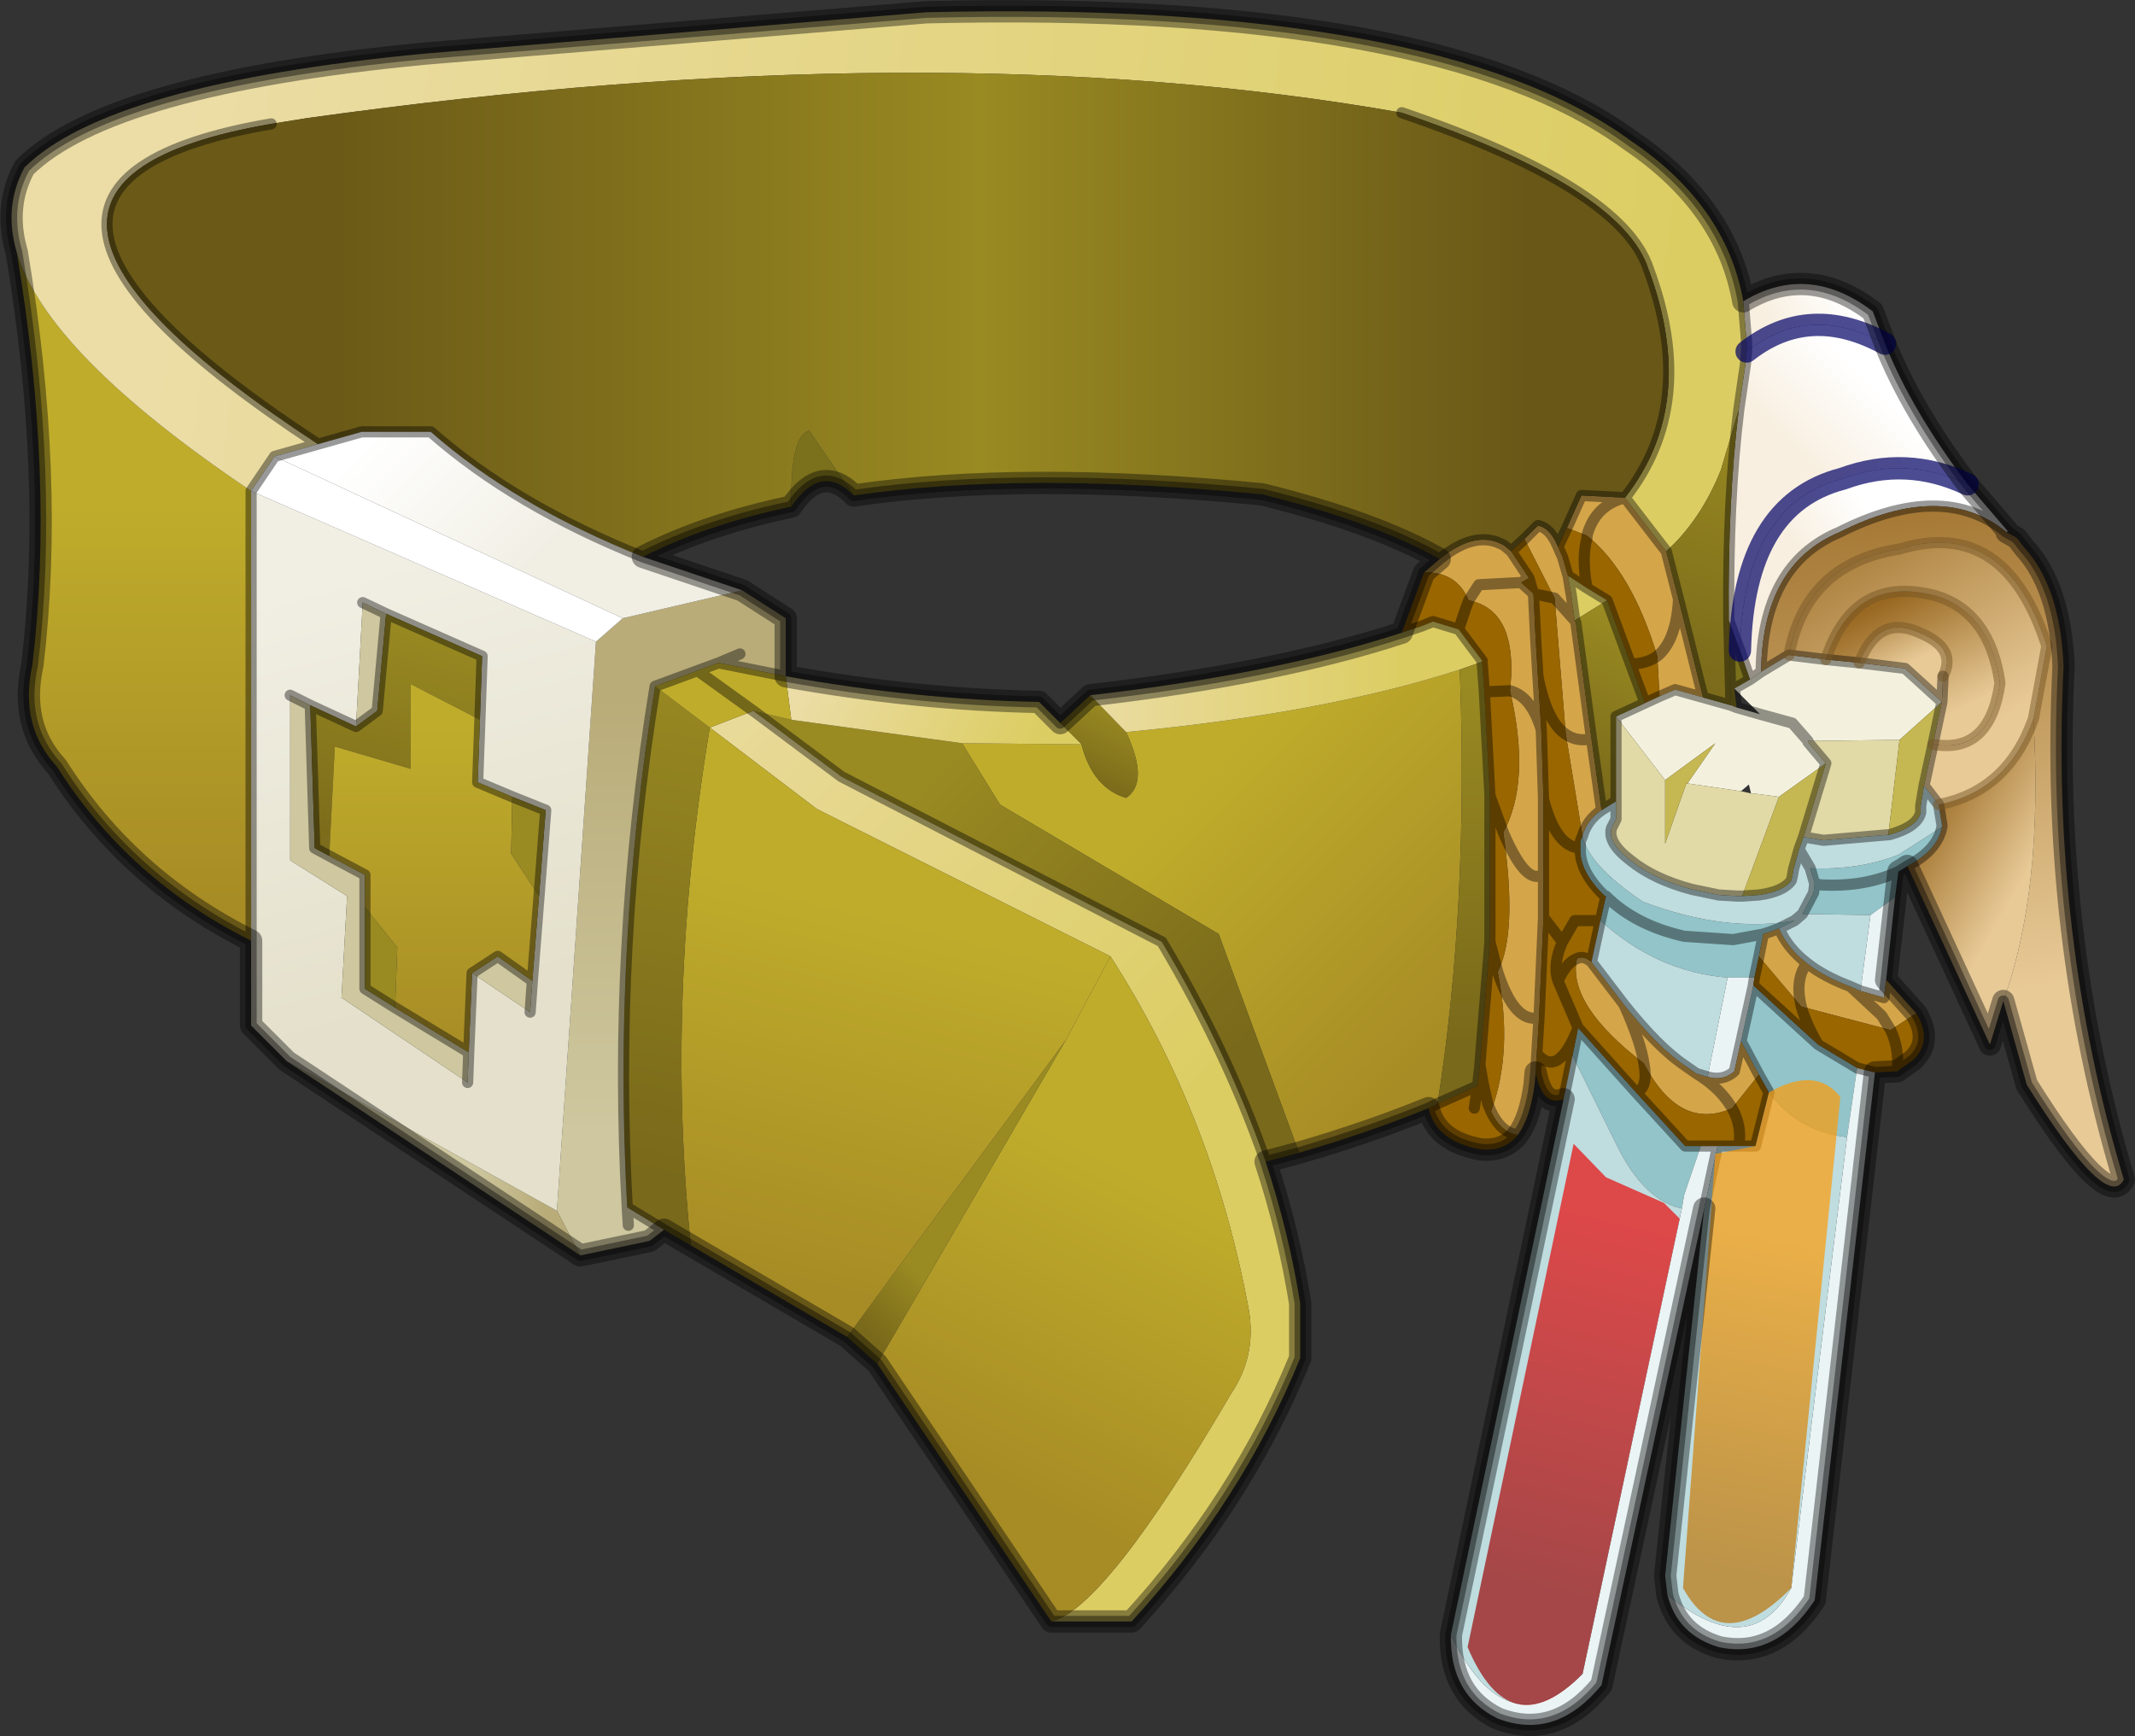
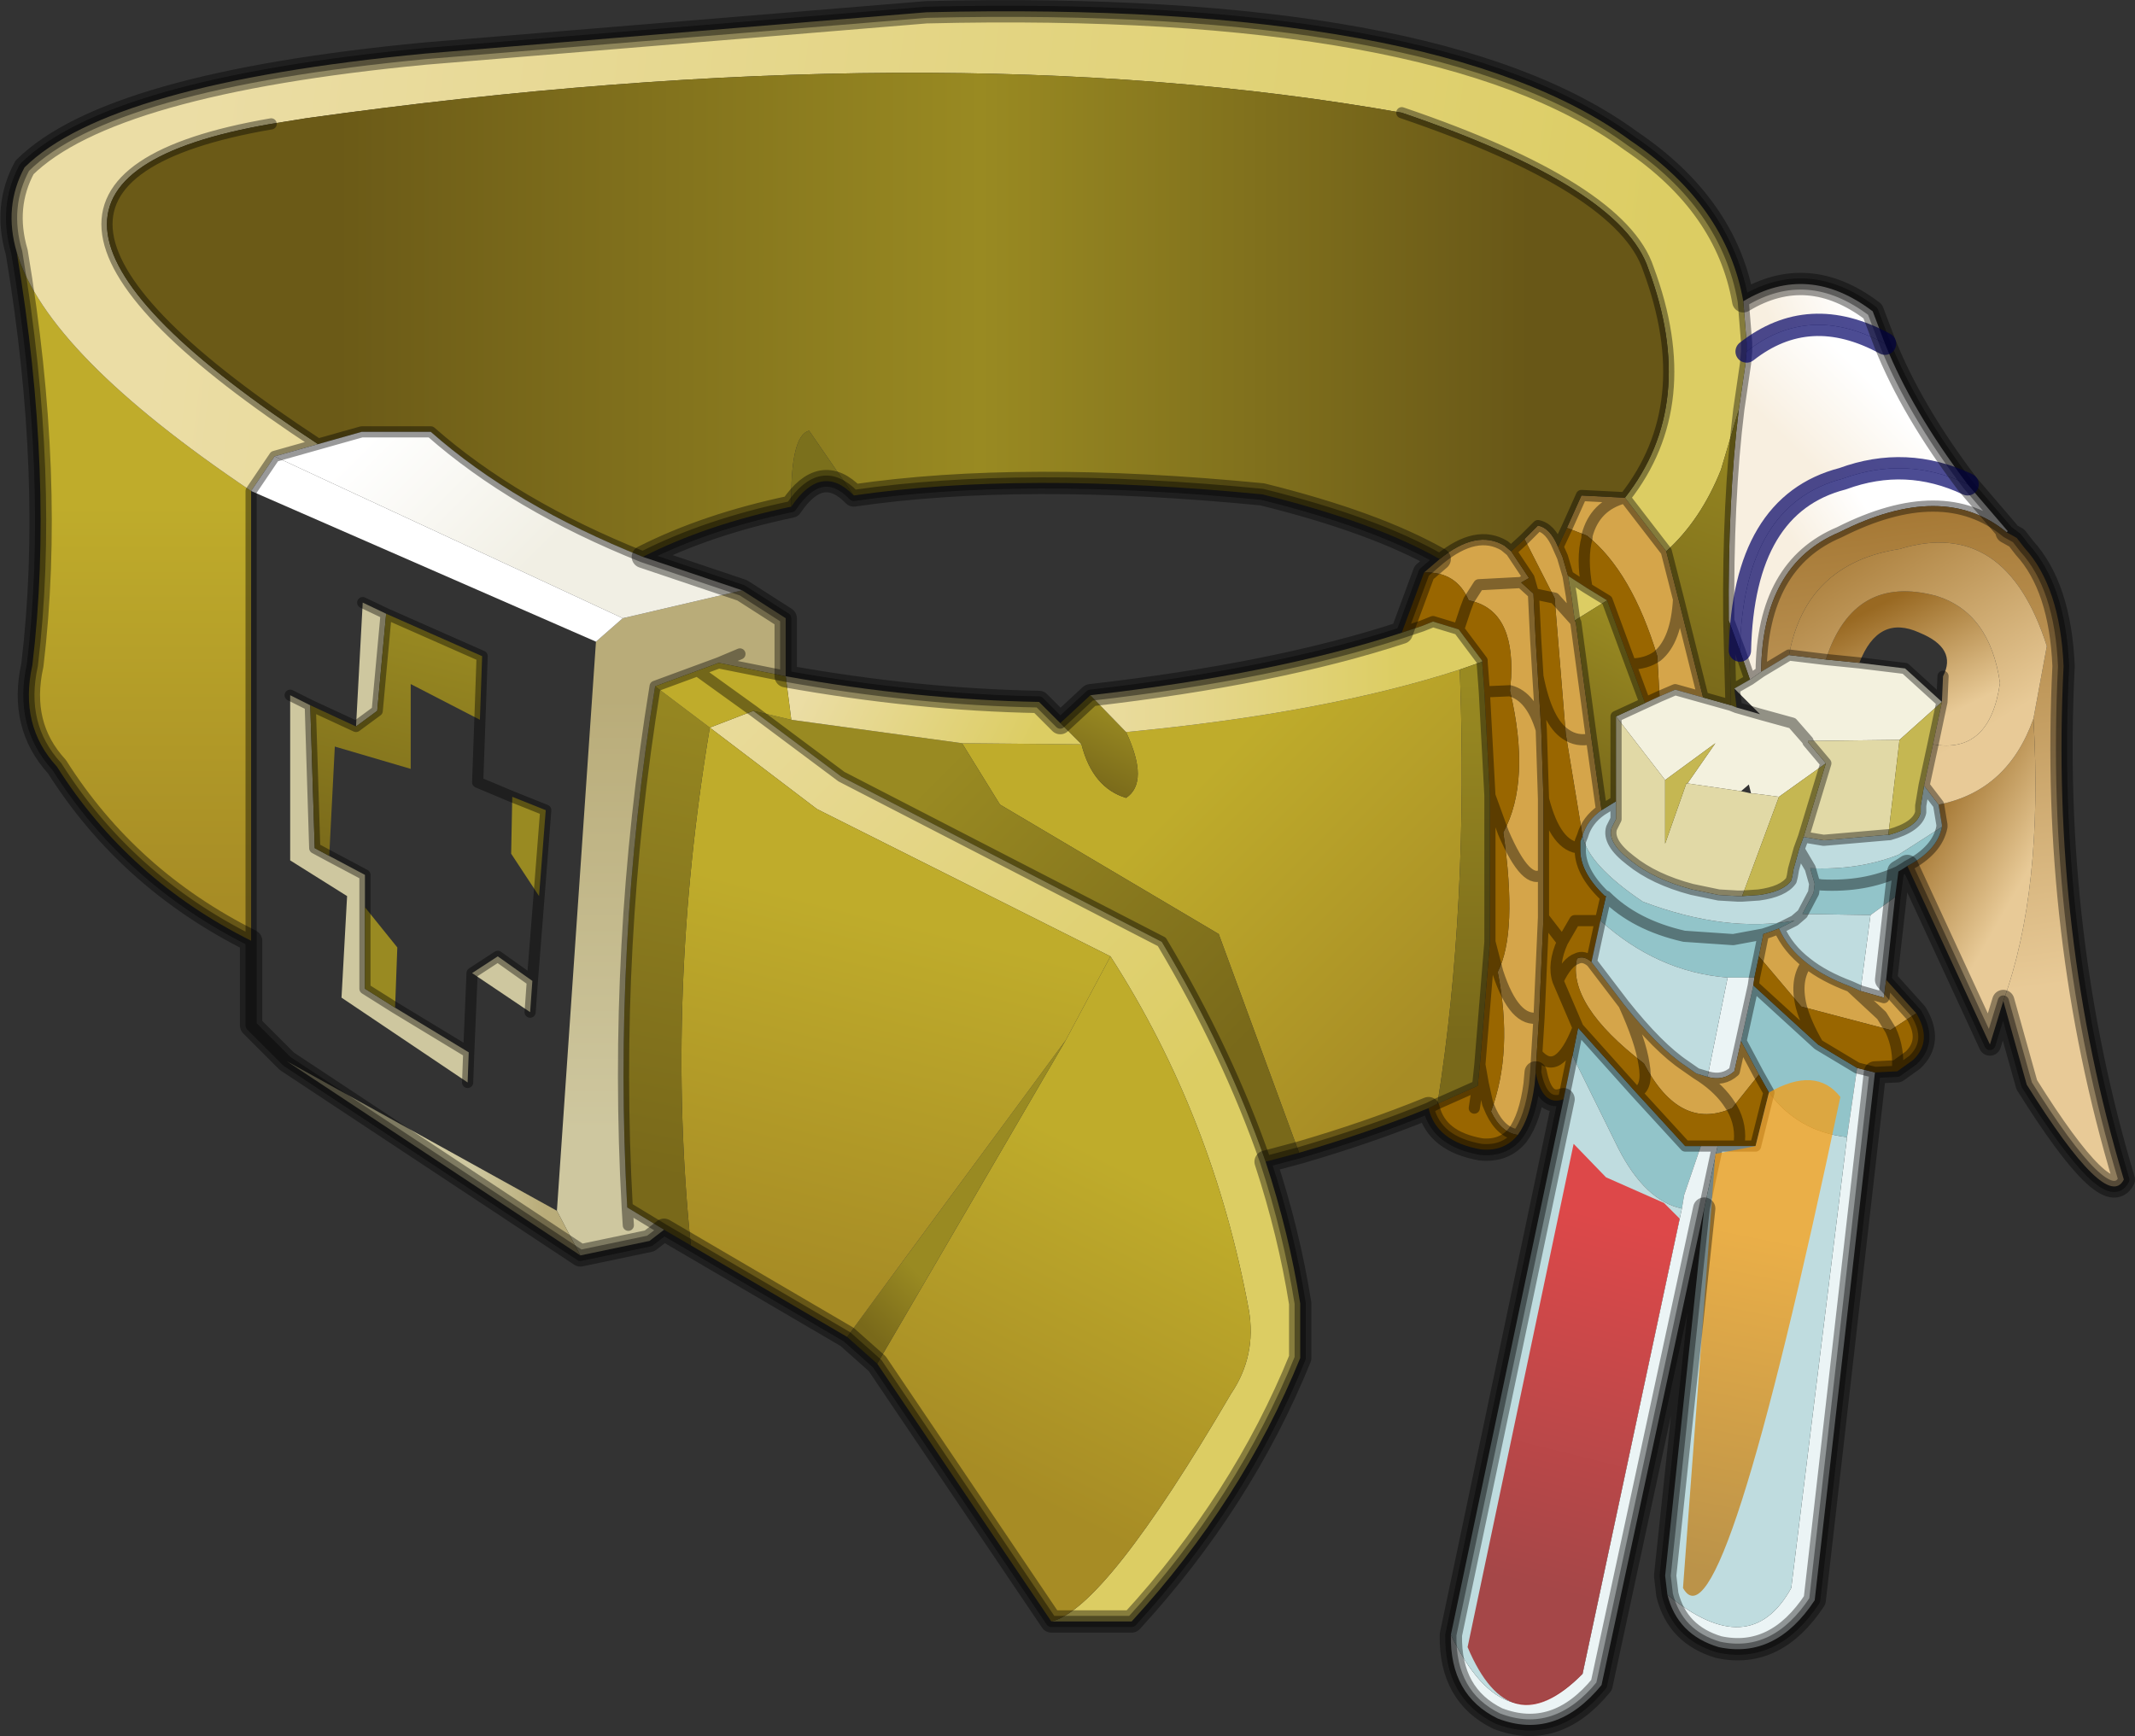
<svg xmlns="http://www.w3.org/2000/svg" xmlns:xlink="http://www.w3.org/1999/xlink" width="95.65px" height="77.8px">
  <rect width="100%" height="100%" fill="#333333" stroke="none" />
  <g transform="matrix(1, 0, 0, 1, -227.15, -161.05)">
    <use xlink:href="#object-0" width="95.15" height="77.3" transform="matrix(1, 0, 0, 1, 227.4, 161.3)" />
    <use xlink:href="#object-1" width="16.7" height="28" transform="matrix(1, 0, 0, 1, 292.9, 209.45)" />
    <use xlink:href="#object-2" width="95.65" height="77.8" transform="matrix(1, 0, 0, 1, 227.15, 161.05)" />
  </g>
  <defs>
    <g transform="matrix(1, 0, 0, 1, 47.6, 38.65)" id="object-0">
      <path fill-rule="evenodd" fill="url(#gradient-L55984e0d0e829c2236415a35d1b958f6)" stroke="none" d="M30.25 -25.4Q33.15 -27.15 36.05 -24.95L36.6 -23.5Q33.2 -25.35 30.4 -23.15L30.4 -23.55L30.25 -25.4" />
      <path fill-rule="evenodd" fill="url(#gradient-L8765851ed67d892e601846d2b81304f0)" stroke="none" d="M36.6 -23.5Q37.8 -20.5 40.3 -17.2Q37.55 -18.5 34.7 -17.45Q30.25 -16.3 30.1 -9.75L29.6 -11.1Q29.55 -16.5 30.05 -20.55L30.35 -22.6L30.4 -23.15Q33.2 -25.35 36.6 -23.5" />
      <path fill-rule="evenodd" fill="url(#gradient-L0704c6c83b3229920d8c92a9b8a02d3f)" stroke="none" d="M40.3 -17.2L42.1 -15.1L42.05 -15.05Q39.2 -17.4 34.55 -15.05Q31.1 -13.6 31.05 -8.8L30.55 -8.45L30.1 -9.75Q30.25 -16.3 34.7 -17.45Q37.55 -18.5 40.3 -17.2" />
      <path fill-rule="evenodd" fill="url(#gradient-L71ef0a9326187ca928329d3b6c3ca533)" stroke="none" d="M42.5 -14.8L42.85 -14.35Q44.45 -12.6 44.6 -9.05Q44 2.95 47.3 13.95Q46.55 15.45 42.95 9.7L41.9 5.95Q43.7 1 43.25 -6.7L43.85 -9.95Q42 -15.75 37.25 -14.3Q33.05 -13.65 32.3 -9.55L31.05 -8.8Q31.1 -13.6 34.55 -15.05Q39.2 -17.4 42.05 -15.05L42.5 -14.8" />
      <path fill-rule="evenodd" fill="url(#gradient-L0eb65f899cd03e44ef4b247cd6338428)" stroke="none" d="M41.9 5.95L41.3 7.9L37.6 -0.1Q38.95 -0.8 39.15 -1.85L39.15 -1.95L39 -2.85Q42.1 -3.45 43.25 -6.7Q43.7 1 41.9 5.95" />
      <path fill-rule="evenodd" fill="#92c4c9" stroke="none" d="M37.6 -0.1L37.45 0L37.2 0.15L37.05 1.3L35.95 2.1L32.9 2.05L33.4 1.1L33.45 0.7L33.75 0.75Q35.7 0.85 37.2 0.15Q35.7 0.85 33.75 0.75L33.45 0.7L33.25 0Q35.4 0.1 37.2 -0.6L39.15 -1.85Q38.95 -0.8 37.6 -0.1M22.95 -0.9L22.95 -1.2L23.05 -1.45Q23.3 -0.15 25.75 1.5Q29.45 2.9 32.55 2.35L31.85 2.7L31.45 2.85L31.15 2.95L29.8 3.2L27.6 3.05Q25.4 2.55 24.1 1.25L24.05 1.25Q22.9 0.15 22.95 -0.9M24.1 1.25Q25.4 2.55 27.6 3.05L29.8 3.2L31.15 2.95L30.95 3.95L30.75 4.9L29.55 4.9Q26.4 4.65 23.85 2.35L24.1 1.25M30.15 7.75L30.7 5.25L33.6 7.9L35.35 8.95L34.9 12.05Q32.7 11.8 31.4 10.05L30.95 9.25L30.15 7.75M22.6 8.4L22.85 7.15L25.45 10.05L27.65 12.45L28.35 12.45L27.6 14.65L27.5 15.25Q25.85 14.9 24.65 12.55L22.6 8.4" />
      <path fill-rule="evenodd" fill="#ebf4f5" stroke="none" d="M37.05 1.3L36.65 5L36.55 5.8L35.5 5.5L35.95 2.1L37.05 1.3M36.15 9.15L33.45 32.8Q31.7 35.45 29.15 34.9Q27.3 34.35 26.85 32.55Q30.55 35.6 32.4 32.25L34.9 12.05L35.35 8.95L36.15 9.15M28.5 15.25L23.9 36.6Q21.85 39.1 19.25 38.1Q17.1 37.05 17.15 34.35Q19.65 39.5 23.05 36.1L27.5 15.25L27.6 14.65L28.35 12.45L29.1 12.45L28.5 15.25M30.75 4.9L30.7 5.25L30.15 7.75L29.85 9.1Q29.35 9.55 28.65 9.35L29.55 4.9L30.75 4.9" />
      <path fill-rule="evenodd" fill="#d5a54a" stroke="none" d="M36.65 5L38 6.5L36.85 7.25L36.45 6.6L35.05 5.3L35.5 5.5L36.55 5.8L36.65 5M20.95 9.15L20.9 9.7Q20.7 11.2 20.15 11.95Q19.4 11.85 18.95 10.9Q19.95 8.2 19.25 4.65Q20.15 2.9 19.5 -1.6Q20.75 -3.9 19.8 -7.95L19.85 -8.55Q20 -11.6 17.95 -12Q17.4 -13.3 15.95 -13.25L16.65 -13.85Q18.3 -15.2 19.55 -14.45L19.85 -14.2L20.65 -13L20.3 -12.8L18.4 -12.7L17.95 -12L18.4 -12.7L20.3 -12.8L20.85 -12.3L20.95 -10.25L21.05 -8.6L21.2 -6.2L21.3 -3.1L21.3 0.25L21.3 2.2L21.1 6.7L21 8.3L20.95 9.15M20.45 -14.75L21.05 -15.35Q21.6 -15.25 21.95 -14.4L22.15 -13.95L22.4 -13.1L22.55 -12.2L22.7 -11.1L21.8 -12.1L22.7 -11.1L22.75 -11L23.45 -5.8L23.9 -2.6Q23.25 -2.15 23.05 -1.45L22.3 -6Q22.8 -5.65 23.45 -5.8Q22.8 -5.65 22.3 -6L21.8 -12.1L20.45 -14.75M22.35 -15.25L23 -16.7L24.95 -16.6Q23.6 -16.25 23.25 -14.9L22.35 -15.25M23.25 -14.9Q23.6 -16.25 24.95 -16.6L26.8 -14.2L27.35 -12.05Q27.25 -10.2 26.4 -9.5Q27.25 -10.2 27.35 -12.05L28.45 -7.65L27.2 -8L26.5 -7.7L26.4 -9.5Q25.25 -13.3 23.25 -14.9M31.15 2.95L31.45 2.85L31.85 2.7Q32.25 3.6 33.1 4.25Q33.85 4.85 35.05 5.3L36.45 6.6L36.85 7.25L32.85 6.2L30.95 3.95L31.15 2.95M19.8 -7.95Q20.75 -7.7 21.2 -6.2Q20.75 -7.7 19.8 -7.95M28.65 9.35Q29.35 9.55 29.85 9.1L30.15 7.75L30.95 9.25L29.75 10.75Q27.4 11.8 25.8 8.75Q22.35 6.1 22.8 4.05Q23.1 3.9 23.45 4.2L24.9 6.1Q25.65 7.75 25.8 8.75Q25.65 7.75 24.9 6.1Q26.45 8.05 27.65 8.85L28.15 9.2Q29.05 9.75 29.55 10.45L29.75 10.75L29.55 10.45Q29.05 9.75 28.15 9.2L28.65 9.35M33.1 4.25Q32.55 5 32.85 6.2Q32.55 5 33.1 4.25M19.5 -1.6Q20.55 0.85 21.3 0.25Q20.55 0.85 19.5 -1.6M21.1 6.7Q20 6.95 19.25 4.65Q20 6.95 21.1 6.7" />
      <path fill-rule="evenodd" fill="#996600" stroke="none" d="M38 6.5Q38.75 7.75 37.85 8.6L37.15 9.1L36.15 9.15L35.35 8.95L33.6 7.9L30.7 5.25L30.75 4.9L30.95 3.95L32.85 6.2Q33.05 6.95 33.6 7.9Q33.05 6.95 32.85 6.2L36.85 7.25L38 6.5M22.2 10.35Q21.25 10.7 20.95 9.15L21 8.3Q21.95 9.45 22.85 7.15L21.95 5.05Q21.7 4.3 22.15 3.3L21.3 2.2L21.1 6.7L21 8.3Q21.95 9.45 22.85 7.15L21.95 5.05Q21.7 4.3 22.15 3.3L21.3 2.2L21.3 0.25L21.3 -3.1Q21.85 -0.95 22.95 -0.9L22.95 -1.2L23.05 -1.45L22.3 -6Q21.45 -6.55 21.05 -8.6L21.2 -6.2L21.3 -3.1Q21.85 -0.95 22.95 -0.9Q22.9 0.15 24.05 1.25L24.1 1.25L23.85 2.35L23.45 4.2Q23.1 3.9 22.8 4.05Q22.35 4.2 21.95 5.05Q22.35 4.2 22.8 4.05Q22.35 6.1 25.8 8.75Q26 9.85 25.45 10.05L22.85 7.15L22.6 8.4L22.2 10.35M20.15 11.95Q19.55 12.7 18.5 12.6Q16.5 12.25 16.15 10.75L16.55 10.55L18.35 9.75L18.45 8.8L18.9 3.3L18.9 -3.25L19.5 -1.6L18.9 -3.25L18.65 -7.9L18.55 -9.25L18.55 -9.3L17.5 -10.7L17.8 -11.6L17.95 -12Q17.4 -13.3 15.95 -13.25L14.95 -10.55L15.85 -10.85L16.35 -11.05L17.5 -10.7L17.8 -11.6L17.95 -12Q20 -11.6 19.85 -8.55L19.8 -7.95L18.65 -7.9L19.8 -7.95Q20.75 -3.9 19.5 -1.6Q20.15 2.9 19.25 4.65L18.9 3.3L19.25 4.65Q19.95 8.2 18.95 10.9Q19.4 11.85 20.15 11.95M19.85 -14.2L20.45 -14.75L21.8 -12.1L20.85 -12.3L20.95 -10.25L21.05 -8.6Q21.45 -6.55 22.3 -6L21.8 -12.1L20.85 -12.3L20.3 -12.8L20.65 -13L19.85 -14.2M21.95 -14.4L22.35 -15.25L23.25 -14.9L23.25 -14.8Q23 -13.9 23.25 -12.55L22.4 -13.1L22.15 -13.95L21.95 -14.4M23.25 -12.55Q23 -13.9 23.25 -14.8L23.25 -14.9Q25.25 -13.3 26.4 -9.5L26.5 -7.7L25.85 -7.4L25.2 -9.15Q25.9 -9.15 26.4 -9.5Q25.9 -9.15 25.2 -9.15L24.15 -12L23.25 -12.55M20.65 -13L20.85 -12.3L20.65 -13M30.95 9.25L31.4 10.05L30.8 12.45L30.05 12.45L29.1 12.45L28.35 12.45L27.65 12.45L25.45 10.05Q26 9.85 25.8 8.75Q27.4 11.8 29.75 10.75L30.95 9.25M36.85 7.25Q37.25 8.1 37.15 9.1Q37.25 8.1 36.85 7.25M22.15 3.3L22.7 2.35L23.85 2.35L22.7 2.35L22.15 3.3M30.05 12.45Q30.2 11.55 29.75 10.75Q30.2 11.55 30.05 12.45M18.2 10.75L18.35 9.75L18.6 9.65L18.8 10.55L18.95 10.9L18.8 10.55L18.6 9.65L18.35 9.75L18.2 10.75M18.6 9.65L18.45 8.8L18.6 9.65" />
      <path fill-rule="evenodd" fill="#bfdcdf" stroke="none" d="M26.85 32.55L26.75 31.7L28.5 15.25L29.1 12.45L30.05 12.45L30.8 12.45L31.4 10.05Q32.7 11.8 34.9 12.05L32.4 32.25Q30.55 35.6 26.85 32.55M17.15 34.35L22.2 10.35L22.6 8.4L24.65 12.55Q25.85 14.9 27.5 15.25L23.05 36.1Q19.65 39.5 17.15 34.35M23.9 -2.6L24.55 -3L24.55 -2.2L24.35 -1.8Q24.15 -1.15 25.2 -0.35Q26.25 0.5 27.95 0.95L29.15 1.2L30 1.25L30.2 1.25L30.95 1.2Q32.05 1.05 32.4 0.55L32.45 0.35L32.5 0.05L32.75 -0.85L33.25 0L32.75 -0.85L32.95 -1.4L33.85 -1.25L36.75 -1.5L36.8 -1.5Q38.05 -1.85 38.2 -2.5L38.2 -2.8L38.35 -3.7L39 -2.85L39.15 -1.95L39.15 -1.85L37.2 -0.6Q35.4 0.1 33.25 0L33.45 0.7L33.4 1.1L32.9 2.05L35.95 2.1L35.5 5.5L35.05 5.3Q33.85 4.85 33.1 4.25Q32.25 3.6 31.85 2.7L32.55 2.35Q29.45 2.9 25.75 1.5Q23.3 -0.15 23.05 -1.45Q23.25 -2.15 23.9 -2.6M32.55 2.35L32.9 2.05L32.55 2.35M29.55 4.9L28.65 9.35L28.15 9.2L27.65 8.85Q26.45 8.05 24.9 6.1L23.45 4.2L23.85 2.35Q26.4 4.65 29.55 4.9" />
      <path fill-rule="evenodd" fill="url(#gradient-L72dd628f1fcf846381099ec93390e553)" stroke="none" d="M16.15 10.75Q13.45 11.85 10.35 12.75L6.75 2.95L-3.05 -2.85L-4.75 -5.6L0.6 -5.55Q1.1 -3.6 2.6 -3.15Q3.65 -3.85 2.6 -6.1Q11.55 -6.95 17.55 -8.9Q17.95 1.75 16.55 10.55L16.15 10.75" />
      <path fill-rule="evenodd" fill="url(#gradient-L1340c08166694b0115bda030888e32b4)" stroke="none" d="M10.35 12.75L8.85 13.15Q7.15 8.25 4.2 3.3L-10.15 -4.1L-14.1 -7.05L-12.4 -6.65L-4.75 -5.6L-3.05 -2.85L6.75 2.95L10.35 12.75" />
      <path fill-rule="evenodd" fill="url(#gradient-Ld8f3291d2cfa30d93ee3e740f4f7efb8)" stroke="none" d="M8.85 13.15Q9.9 16.35 10.4 19.5L10.4 21.95Q7.8 28.35 2.85 33.75L-0.75 33.75Q1.65 33.2 7.3 23.55Q8.45 21.85 8.1 19.8Q6.5 11.1 1.9 3.95L-11.25 -2.65L-16.05 -6.3L-14.1 -7.05L-10.15 -4.1L4.2 3.3Q7.15 8.25 8.85 13.15" />
      <path fill-rule="evenodd" fill="url(#gradient-Lbf6482a7a9a196106c767ffd1e6516b4)" stroke="none" d="M-0.75 33.75L-8.55 22.2L-0.1 7.7L1.9 3.95Q6.5 11.1 8.1 19.8Q8.45 21.85 7.3 23.55Q1.65 33.2 -0.75 33.75" />
      <path fill-rule="evenodd" fill="url(#gradient-L4f00ad80c2302f89d548be5899d2dad1)" stroke="none" d="M-8.55 22.2L-9.9 21L-0.1 7.7L-8.55 22.2" />
      <path fill-rule="evenodd" fill="url(#gradient-L748f3d8be494ea31b5faf0f17692bb89)" stroke="none" d="M-9.9 21L-16.9 16.9Q-18.05 5.7 -16.05 -6.3L-11.25 -2.65L1.9 3.95L-0.1 7.7L-9.9 21" />
      <path fill-rule="evenodd" fill="url(#gradient-Lc3a329f53bd5e7f5ca09283eb1bcc3c1)" stroke="none" d="M-16.9 16.9L-18.1 16.2L-19.75 15.2Q-20.4 3.5 -18.5 -8.15L-16.05 -6.3Q-18.05 5.7 -16.9 16.9" />
      <path fill-rule="evenodd" fill="url(#gradient-L7ba8584e69f5c2b77cfd7d559b2afdbe)" stroke="none" d="M-18.1 16.2L-18.75 16.7L-21.85 17.35L-22.9 15.35L-21.15 -10.15L-19.95 -11.2L-14.6 -12.45L-12.65 -11.2L-12.65 -8.6L-15.65 -9.2L-16.6 -8.85L-18.5 -8.15Q-20.4 3.5 -19.75 15.2L-19.7 16L-19.75 15.2L-18.1 16.2M-15.65 -9.2L-14.7 -9.6L-15.65 -9.2" />
      <path fill-rule="evenodd" fill="url(#gradient-L9a15c23b144481288dedf411b14d7610)" stroke="none" d="M-21.85 17.35L-35 8.65L-22.9 15.35L-21.85 17.35" />
-       <path fill-rule="evenodd" fill="url(#gradient-L14b7e8a5d4ad8ce9cac2ca7b893bef99)" stroke="none" d="M-35 8.65L-36.6 7.05L-36.6 3.25L-36.6 -16.9L-21.15 -10.15L-22.9 15.35L-35 8.65M-31.6 -11.9L-31.9 -6.35L-33.95 -7.3L-34.85 -7.75L-34.85 -0.35L-32.3 1.25L-32.55 5.8L-26.9 9.6L-26.85 8.25L-26.7 4.7L-24.1 6.45L-24 5.05L-23.7 1.25L-23.4 -2.6L-24.9 -3.2L-26.45 -3.85L-26.35 -6.65L-26.25 -9.5L-30.55 -11.4L-31.6 -11.9" />
      <path fill-rule="evenodd" fill="url(#gradient-L8e03602f9a316d905b2fda30b6c1df7e)" stroke="none" d="M-36.6 3.25Q-42.1 0.5 -45.3 -4.55Q-47 -6.4 -46.4 -9.1Q-45.4 -17.45 -47.1 -27.6Q-45.75 -23.05 -36.6 -16.9L-36.6 3.25" />
      <path fill-rule="evenodd" fill="url(#gradient-Lb3794cc705d0720ff78341f628af1ddb)" stroke="none" d="M-47.1 -27.6Q-47.7 -29.65 -46.75 -31.4Q-42.95 -35.15 -28.8 -36.5L-6.35 -38.35Q16.6 -38.9 25.2 -32.6Q29.5 -29.7 30.25 -25.4L30.4 -23.55L30.4 -23.15L30.35 -22.6L30.05 -20.55L29.25 -17.85Q28.35 -15.6 26.8 -14.2L24.95 -16.6Q28.25 -20.8 26 -26.85Q24.8 -30.5 14.95 -33.85Q-5.95 -37.55 -34.15 -33.6L-35.7 -33.35Q-51.4 -30.65 -33.6 -19L-35.55 -18.45L-36.6 -16.9Q-45.75 -23.05 -47.1 -27.6" />
      <path fill-rule="evenodd" fill="url(#gradient-Lca553fc9ee9b8f7855064acf38d72d57)" stroke="none" d="M19.85 -14.2L19.55 -14.45Q18.3 -15.2 16.65 -13.85Q13.75 -15.5 8.7 -16.75Q-2.05 -17.8 -9.6 -16.7L-11.6 -19.6Q-12.45 -19.4 -12.4 -16.2Q-16.2 -15.4 -19.05 -13.95Q-24.8 -16.25 -28.55 -19.55L-31.65 -19.55L-33.6 -19Q-51.4 -30.65 -35.7 -33.35L-34.15 -33.6Q-5.95 -37.55 14.95 -33.85Q24.8 -30.5 26 -26.85Q28.25 -20.8 24.95 -16.6L23 -16.7L22.35 -15.25L21.95 -14.4Q21.6 -15.25 21.05 -15.35L20.45 -14.75L19.85 -14.2" />
      <path fill-rule="evenodd" fill="url(#gradient-L092b0087f924a60c32b32f3325c34d2c)" stroke="none" d="M-33.6 -19L-31.65 -19.55L-28.55 -19.55Q-24.8 -16.25 -19.05 -13.95L-14.6 -12.45L-19.95 -11.2L-35.55 -18.45L-33.6 -19" />
      <path fill-rule="evenodd" fill="#7b701c" stroke="none" d="M-12.4 -16.2Q-12.45 -19.4 -11.6 -19.6L-9.6 -16.7Q-11.05 -18.2 -12.4 -16.2M30.1 -9.75L30.55 -8.45L29.85 -8.05L29.95 -7.2L29.7 -7.3L29.6 -11.1L30.1 -9.75" />
      <path fill-rule="evenodd" fill="url(#gradient-Lf24a2da02a58f590efa979116e652f08)" stroke="none" d="M2.6 -6.1Q3.65 -3.85 2.6 -3.15Q1.1 -3.6 0.6 -5.55L-0.35 -6.5L1 -7.75L2.6 -6.1" />
      <path fill-rule="evenodd" fill="url(#gradient-L0a323ed42a9d5020261767551259cfe9)" stroke="none" d="M2.6 -6.1L1 -7.75Q9.3 -8.7 14.95 -10.55L15.85 -10.85L16.35 -11.05L17.5 -10.7L18.55 -9.3L18.55 -9.25L17.55 -8.9Q11.55 -6.95 2.6 -6.1" />
      <path fill-rule="evenodd" fill="url(#gradient-Lbce92517acb88219f232a69ed6fb989f)" stroke="none" d="M-0.35 -6.5L0.6 -5.55L-4.75 -5.6L-12.4 -6.65L-12.65 -8.6Q-6.8 -7.55 -1.3 -7.45L-0.35 -6.5" />
      <path fill-rule="evenodd" fill="url(#gradient-L3127e07a955587ca65c68b0ea11b2999)" stroke="none" d="M18.55 -9.25L18.65 -7.9L18.9 -3.25L18.9 3.3L18.45 8.8L18.35 9.75L16.55 10.55Q17.95 1.75 17.55 -8.9L18.55 -9.25" />
      <path fill-rule="evenodd" fill="#f3f1de" stroke="none" d="M30.55 -8.45L31.05 -8.8L32.3 -9.55L33.95 -9.35L35.45 -9.2L37.5 -8.95L39.15 -7.45L37.25 -5.75L33.15 -5.7L33.15 -5.65L33.95 -4.7L31.85 -3.2L30.7 -3.35L30.6 -3.35L30.5 -3.75L30.15 -3.45L27.75 -3.8L29 -5.6L26.75 -3.95L24.55 -6.8L25.85 -7.4L26.5 -7.7L27.2 -8L28.45 -7.65L29.7 -7.3L29.95 -7.2L31 -6.9L32.45 -6.5L33.15 -5.7L32.45 -6.5L31 -6.9L29.85 -8.05L30.55 -8.45" />
      <path fill-rule="evenodd" fill="#dccd63" stroke="none" d="M22.4 -13.1L23.25 -12.55L24.15 -12L22.7 -11.1L22.55 -12.2L22.4 -13.1" />
      <path fill-rule="evenodd" fill="url(#gradient-L531dd19fd0978af92c9b14e5d2b64bf6)" stroke="none" d="M26.8 -14.2Q28.35 -15.6 29.25 -17.85L30.05 -20.55Q29.55 -16.5 29.6 -11.1L29.7 -7.3L28.45 -7.65L27.35 -12.05L26.8 -14.2" />
      <path fill-rule="evenodd" fill="url(#gradient-Led3811c271db9647b243a6a85f1eab3d)" stroke="none" d="M25.2 -9.15L25.85 -7.4L24.55 -6.8L24.55 -3L23.9 -2.6L23.45 -5.8L22.75 -11L22.7 -11.1L24.15 -12L25.2 -9.15" />
      <path fill-rule="evenodd" fill="#e1d9a6" stroke="none" d="M24.55 -6.8L26.75 -3.95L26.75 -1.1L27.7 -3.8L27.75 -3.8L30.15 -3.45L30.6 -3.35L30.7 -3.35L31.85 -3.2L30.2 1.25L30 1.25L29.15 1.2L27.95 0.95Q26.25 0.5 25.2 -0.35Q24.15 -1.15 24.35 -1.8L24.55 -2.2L24.55 -3L24.55 -6.8M33.95 -4.7L33.15 -5.65L33.15 -5.7L37.25 -5.75L36.75 -1.5L33.85 -1.25L32.95 -1.4L33.95 -4.7" />
      <path fill-rule="evenodd" fill="#c5b752" stroke="none" d="M26.75 -3.95L29 -5.6L27.75 -3.8L27.7 -3.8L26.75 -1.1L26.75 -3.95M31.85 -3.2L33.95 -4.7L32.95 -1.4L32.75 -0.85L32.5 0.05L32.45 0.35L32.4 0.55Q32.05 1.05 30.95 1.2L30.2 1.25L31.85 -3.2M39.15 -7.45L38.75 -5.55L38.35 -3.7L38.2 -2.8L38.2 -2.5Q38.05 -1.85 36.8 -1.5L36.75 -1.5L37.25 -5.75L39.15 -7.45" />
-       <path fill-rule="evenodd" fill="url(#gradient-Lf9fb5ffe7633fc0de7e908cdd706e454)" stroke="none" d="M39.15 -7.45L37.5 -8.95L35.45 -9.2Q36.3 -11.4 38.15 -10.55Q39.85 -9.85 39.2 -8.6L39.15 -7.45" />
      <path fill-rule="evenodd" fill="url(#gradient-L5449fff4f42fb3577d04a03d152e5afc)" stroke="none" d="M35.45 -9.2L33.95 -9.35Q35.2 -13.2 38.9 -12.2Q41.3 -11.45 41.75 -8.3Q41.3 -5.1 38.75 -5.55L39.15 -7.45L39.2 -8.6Q39.85 -9.85 38.15 -10.55Q36.3 -11.4 35.45 -9.2" />
      <path fill-rule="evenodd" fill="url(#gradient-L3363541babf0a476e433560d07ea03ec)" stroke="none" d="M33.95 -9.35L32.3 -9.55Q33.05 -13.65 37.25 -14.3Q42 -15.75 43.85 -9.95L43.25 -6.7Q42.1 -3.45 39 -2.85L38.35 -3.7L38.75 -5.55Q41.3 -5.1 41.75 -8.3Q41.3 -11.45 38.9 -12.2Q35.2 -13.2 33.95 -9.35" />
      <path fill-rule="evenodd" fill="#bfac2b" stroke="none" d="M-14.1 -7.05L-16.05 -6.3L-18.5 -8.15L-16.6 -8.85L-15.65 -9.2L-12.65 -8.6L-12.4 -6.65L-14.1 -7.05L-16.6 -8.85L-14.1 -7.05" />
      <path fill-rule="evenodd" fill="#ffffff" stroke="none" d="M-35.55 -18.45L-19.95 -11.2L-21.15 -10.15L-36.6 -16.9L-35.55 -18.45" />
      <path fill-rule="evenodd" fill="#cec79f" stroke="none" d="M-31.9 -6.35L-31.6 -11.9L-30.55 -11.4L-30.95 -7.05L-31.9 -6.35M-34.85 -7.75L-33.95 -7.3L-33.75 -0.9L-33.1 -0.55L-31.5 0.3L-31.5 1.75L-31.5 5.4L-30.15 6.25L-26.85 8.25L-26.9 9.6L-32.55 5.8L-32.3 1.25L-34.85 -0.35L-34.85 -7.75M-24 5.05L-24.1 6.45L-26.7 4.7L-25.55 3.95L-24 5.05" />
      <path fill-rule="evenodd" fill="url(#gradient-L8f89f0168920cd4ca799df8f1a0a2e7c)" stroke="none" d="M-31.9 -6.35L-30.95 -7.05L-30.55 -11.4L-26.25 -9.5L-26.35 -6.65L-29.45 -8.25L-29.45 -4.45L-32.85 -5.45L-33.1 -0.55L-33.75 -0.9L-33.95 -7.3L-31.9 -6.35" />
-       <path fill-rule="evenodd" fill="url(#gradient-L2aa5a70f6434218c03bbe21d09fd4f73)" stroke="none" d="M-26.85 8.25L-30.15 6.25L-30.05 3.55L-31.5 1.75L-31.5 0.3L-33.1 -0.55L-32.85 -5.45L-29.45 -4.45L-29.45 -8.25L-26.35 -6.65L-26.45 -3.85L-24.9 -3.2L-24.95 -0.65L-23.7 1.25L-24 5.05L-25.55 3.95L-26.7 4.7L-26.85 8.25" />
      <path fill-rule="evenodd" fill="#998a22" stroke="none" d="M-30.15 6.25L-31.5 5.4L-31.5 1.75L-30.05 3.55L-30.15 6.25M-24.9 -3.2L-23.4 -2.6L-23.7 1.25L-24.95 -0.65L-24.9 -3.2" />
      <path fill="none" stroke="#000000" stroke-opacity="0.4" stroke-width="0.5" stroke-linecap="round" stroke-linejoin="round" d="M30.25 -25.4Q33.15 -27.15 36.05 -24.95L36.6 -23.5Q37.8 -20.5 40.3 -17.2L42.1 -15.1L42.5 -14.8L42.85 -14.35Q44.45 -12.6 44.6 -9.05Q44 2.95 47.3 13.95Q46.55 15.45 42.95 9.7L41.9 5.95L41.3 7.9L37.6 -0.1L37.45 0L37.2 0.15L37.05 1.3L36.65 5L38 6.5Q38.75 7.75 37.85 8.6L37.15 9.1L36.15 9.15L33.45 32.8Q31.7 35.45 29.15 34.9Q27.3 34.35 26.85 32.55L26.75 31.7L28.5 15.25L23.9 36.6Q21.85 39.1 19.25 38.1Q17.1 37.05 17.15 34.35L22.2 10.35Q21.25 10.7 20.95 9.15L20.9 9.7Q20.7 11.2 20.15 11.95Q19.55 12.7 18.5 12.6Q16.5 12.25 16.15 10.75Q13.45 11.85 10.35 12.75L8.85 13.15Q9.9 16.35 10.4 19.5L10.4 21.95Q7.8 28.35 2.85 33.75L-0.75 33.75L-8.55 22.2L-9.9 21L-16.9 16.9L-18.1 16.2L-18.75 16.7L-21.85 17.35L-35 8.65L-36.6 7.05L-36.6 3.25Q-42.1 0.5 -45.3 -4.55Q-47 -6.4 -46.4 -9.1Q-45.4 -17.45 -47.1 -27.6Q-47.7 -29.65 -46.75 -31.4Q-42.95 -35.15 -28.8 -36.5L-6.35 -38.35Q16.6 -38.9 25.2 -32.6Q29.5 -29.7 30.25 -25.4L30.4 -23.55L30.4 -23.15L30.35 -22.6L30.05 -20.55Q29.55 -16.5 29.6 -11.1L30.1 -9.75L30.55 -8.45L31.05 -8.8Q31.1 -13.6 34.55 -15.05Q39.2 -17.4 42.05 -15.05L42.5 -14.8M16.65 -13.85Q18.3 -15.2 19.55 -14.45L19.85 -14.2L20.45 -14.75L21.05 -15.35Q21.6 -15.25 21.95 -14.4L22.35 -15.25L23 -16.7L24.95 -16.6Q28.25 -20.8 26 -26.85Q24.8 -30.5 14.95 -33.85M-35.7 -33.35Q-51.4 -30.65 -33.6 -19L-31.65 -19.55L-28.55 -19.55Q-24.8 -16.25 -19.05 -13.95Q-16.2 -15.4 -12.4 -16.2Q-11.05 -18.2 -9.6 -16.7Q-2.05 -17.8 8.7 -16.75Q13.75 -15.5 16.65 -13.85L15.95 -13.25L14.95 -10.55L15.85 -10.85L16.35 -11.05L17.5 -10.7L17.8 -11.6L17.95 -12L18.4 -12.7L20.3 -12.8L20.65 -13L19.85 -14.2M1 -7.75L-0.35 -6.5L-1.3 -7.45Q-6.8 -7.55 -12.65 -8.6L-12.65 -11.2L-14.6 -12.45L-19.05 -13.95M17.5 -10.7L18.55 -9.3L18.55 -9.25L18.65 -7.9L19.8 -7.95Q20.75 -7.7 21.2 -6.2L21.05 -8.6L20.95 -10.25L20.85 -12.3L20.3 -12.8M14.95 -10.55Q9.3 -8.7 1 -7.75M19.5 -1.6L18.9 -3.25L18.9 3.3L19.25 4.65Q20 6.95 21.1 6.7L21.3 2.2L21.3 0.25L21.3 -3.1Q21.85 -0.95 22.95 -0.9L22.95 -1.2L23.05 -1.45Q23.25 -2.15 23.9 -2.6L23.45 -5.8L22.75 -11L22.7 -11.1L21.8 -12.1L20.85 -12.3L20.65 -13M18.65 -7.9L18.9 -3.25M16.55 10.55L18.35 9.75L18.45 8.8L18.9 3.3M21.95 -14.4L22.15 -13.95L22.4 -13.1L23.25 -12.55Q23 -13.9 23.25 -14.8L23.25 -14.9Q23.6 -16.25 24.95 -16.6L26.8 -14.2L27.35 -12.05Q27.25 -10.2 26.4 -9.5Q25.9 -9.15 25.2 -9.15L25.85 -7.4L26.5 -7.7L27.2 -8L28.45 -7.65L29.7 -7.3L29.95 -7.2L31 -6.9L32.45 -6.5L33.15 -5.7L33.15 -5.65L33.95 -4.7L32.95 -1.4L33.85 -1.25L36.75 -1.5L36.8 -1.5Q38.05 -1.85 38.2 -2.5L38.2 -2.8L38.35 -3.7L39 -2.85L39.15 -1.95L39.15 -1.85Q38.95 -0.8 37.6 -0.1M25.85 -7.4L24.55 -6.8L24.55 -3L23.9 -2.6M29.95 -7.2L29.85 -8.05L30.55 -8.45M28.45 -7.65L27.35 -12.05M29.6 -11.1L29.7 -7.3M22.7 -11.1L22.55 -12.2L22.4 -13.1M24.15 -12L23.25 -12.55M22.7 -11.1L22.75 -11M25.2 -9.15L24.15 -12M22.3 -6Q21.45 -6.55 21.05 -8.6M24.55 -3L24.55 -2.2L24.35 -1.8Q24.15 -1.15 25.2 -0.35Q26.25 0.5 27.95 0.95L29.15 1.2L30 1.25L30.2 1.25L30.95 1.2Q32.05 1.05 32.4 0.55L32.45 0.35L32.5 0.05L32.75 -0.85L33.25 0L33.45 0.7L33.75 0.75Q35.7 0.85 37.2 0.15M22.95 -0.9Q22.9 0.15 24.05 1.25L24.1 1.25Q25.4 2.55 27.6 3.05L29.8 3.2L31.15 2.95L31.45 2.85L31.85 2.7L32.55 2.35L32.9 2.05L33.4 1.1L33.45 0.7M23.45 -5.8Q22.8 -5.65 22.3 -6M21.3 -3.1L21.2 -6.2M39.15 -7.45L37.5 -8.95L35.45 -9.2L33.95 -9.35L32.3 -9.55L31.05 -8.8M39.2 -8.6L39.15 -7.45L38.75 -5.55L38.35 -3.7M33.15 -5.65L33.15 -5.7M32.75 -0.85L32.95 -1.4M36.65 5L36.55 5.8L35.5 5.5L35.05 5.3L36.45 6.6L36.85 7.25Q37.25 8.1 37.15 9.1M30.7 5.25L30.75 4.9L30.95 3.95L31.15 2.95M28.65 9.35Q29.35 9.55 29.85 9.1L30.15 7.75L30.7 5.25L33.6 7.9Q33.05 6.95 32.85 6.2Q32.55 5 33.1 4.25Q32.25 3.6 31.85 2.7M33.1 4.25Q33.85 4.85 35.05 5.3M30.95 9.25L31.4 10.05L30.8 12.45L30.05 12.45L29.1 12.45L28.5 15.25M35.35 8.95L33.6 7.9M35.35 8.95L36.15 9.15M24.1 1.25L23.85 2.35L23.45 4.2Q23.1 3.9 22.8 4.05Q22.35 4.2 21.95 5.05L22.85 7.15Q21.95 9.45 21 8.3L20.95 9.15M21.3 0.25Q20.55 0.85 19.5 -1.6M21.95 5.05Q21.7 4.3 22.15 3.3L21.3 2.2M25.8 8.75Q25.65 7.75 24.9 6.1L23.45 4.2M23.85 2.35L22.7 2.35L22.15 3.3M21.1 6.7L21 8.3M22.6 8.4L22.85 7.15L25.45 10.05Q26 9.85 25.8 8.75M29.75 10.75L29.55 10.45Q29.05 9.75 28.15 9.2L27.65 8.85Q26.45 8.05 24.9 6.1M22.2 10.35L22.6 8.4M28.35 12.45L27.65 12.45L25.45 10.05M30.95 9.25L30.15 7.75M28.15 9.2L28.65 9.35M29.1 12.45L28.35 12.45M29.75 10.75Q30.2 11.55 30.05 12.45M16.55 10.55L16.15 10.75M20.15 11.95Q19.4 11.85 18.95 10.9L18.8 10.55L18.6 9.65L18.35 9.75L18.2 10.75M18.45 8.8L18.6 9.65M8.85 13.15Q7.15 8.25 4.2 3.3L-10.15 -4.1L-14.1 -7.05L-16.6 -8.85L-15.65 -9.2L-12.65 -8.6M-33.6 -19L-35.55 -18.45L-36.6 -16.9L-36.6 3.25M-31.9 -6.35L-30.95 -7.05L-30.55 -11.4L-31.6 -11.9M-33.95 -7.3L-34.85 -7.75M-26.9 9.6L-26.85 8.25L-30.15 6.25L-31.5 5.4L-31.5 1.75L-31.5 0.3L-33.1 -0.55L-33.75 -0.9L-33.95 -7.3L-31.9 -6.35M-26.35 -6.65L-26.25 -9.5L-30.55 -11.4M-23.7 1.25L-23.4 -2.6L-24.9 -3.2L-26.45 -3.85L-26.35 -6.65M-23.7 1.25L-24 5.05L-24.1 6.45M-26.7 4.7L-26.85 8.25M-16.6 -8.85L-18.5 -8.15Q-20.4 3.5 -19.75 15.2L-19.7 16M-14.7 -9.6L-15.65 -9.2M-19.75 15.2L-18.1 16.2M-26.7 4.7L-25.55 3.95L-24 5.05" />
      <path fill="none" stroke="#000066" stroke-opacity="0.702" stroke-width="1" stroke-linecap="round" stroke-linejoin="round" d="M30.4 -23.15Q33.2 -25.35 36.6 -23.5M40.3 -17.2Q37.55 -18.5 34.7 -17.45Q30.25 -16.3 30.1 -9.75" />
-       <path fill="none" stroke="#755526" stroke-opacity="0.498" stroke-width="0.5" stroke-linecap="round" stroke-linejoin="round" d="M35.45 -9.2Q36.3 -11.4 38.15 -10.55Q39.85 -9.85 39.2 -8.6M38.75 -5.55Q41.3 -5.1 41.75 -8.3Q41.3 -11.45 38.9 -12.2Q35.2 -13.2 33.95 -9.35M43.25 -6.7L43.85 -9.95Q42 -15.75 37.25 -14.3Q33.05 -13.65 32.3 -9.55M39 -2.85Q42.1 -3.45 43.25 -6.7" />
    </g>
    <linearGradient gradientTransform="matrix(0.002, -0.001, 0.001, 0.002, 33.45, -24.6)" gradientUnits="userSpaceOnUse" spreadMethod="pad" id="gradient-L55984e0d0e829c2236415a35d1b958f6" x1="-819.2" x2="819.2">
      <stop offset="0" stop-color="#f8efe0" stop-opacity="1" />
      <stop offset="0.988" stop-color="#ffffff" stop-opacity="1" />
    </linearGradient>
    <linearGradient gradientTransform="matrix(0.002, -0.002, 0.005, 0.005, 34.85, -19.75)" gradientUnits="userSpaceOnUse" spreadMethod="pad" id="gradient-L8765851ed67d892e601846d2b81304f0" x1="-819.2" x2="819.2">
      <stop offset="0" stop-color="#f8efe0" stop-opacity="1" />
      <stop offset="0.988" stop-color="#ffffff" stop-opacity="1" />
    </linearGradient>
    <linearGradient gradientTransform="matrix(0.002, -0.001, 0.002, 0.003, 34.85, -14.4)" gradientUnits="userSpaceOnUse" spreadMethod="pad" id="gradient-L0704c6c83b3229920d8c92a9b8a02d3f" x1="-819.2" x2="819.2">
      <stop offset="0" stop-color="#f8efe0" stop-opacity="1" />
      <stop offset="0.988" stop-color="#ffffff" stop-opacity="1" />
    </linearGradient>
    <linearGradient gradientTransform="matrix(-0.002, -0.016, 0.008, -0.001, 38.05, -7.3)" gradientUnits="userSpaceOnUse" spreadMethod="pad" id="gradient-L71ef0a9326187ca928329d3b6c3ca533" x1="-819.2" x2="819.2">
      <stop offset="0" stop-color="#e8ca97" stop-opacity="1" />
      <stop offset="0.988" stop-color="#996922" stop-opacity="1" />
    </linearGradient>
    <linearGradient gradientTransform="matrix(-0.003, -0.002, 0.004, -0.007, 40.05, -0.65)" gradientUnits="userSpaceOnUse" spreadMethod="pad" id="gradient-L0eb65f899cd03e44ef4b247cd6338428" x1="-819.2" x2="819.2">
      <stop offset="0" stop-color="#e8ca97" stop-opacity="1" />
      <stop offset="0.988" stop-color="#996922" stop-opacity="1" />
    </linearGradient>
    <linearGradient gradientTransform="matrix(0.007, 0.007, -0.009, 0.009, 12.7, 0.7)" gradientUnits="userSpaceOnUse" spreadMethod="pad" id="gradient-L72dd628f1fcf846381099ec93390e553" x1="-819.2" x2="819.2">
      <stop offset="0" stop-color="#bfac2b" stop-opacity="1" />
      <stop offset="0.988" stop-color="#a78c25" stop-opacity="1" />
    </linearGradient>
    <linearGradient gradientTransform="matrix(-0.008, -0.008, 0.003, -0.003, 0.5, 2.1)" gradientUnits="userSpaceOnUse" spreadMethod="pad" id="gradient-L1340c08166694b0115bda030888e32b4" x1="-819.2" x2="819.2">
      <stop offset="0" stop-color="#79691a" stop-opacity="1" />
      <stop offset="0.988" stop-color="#998a22" stop-opacity="1" />
    </linearGradient>
    <linearGradient gradientTransform="matrix(-0.014, -0.014, 0.011, -0.011, -12.2, 4.6)" gradientUnits="userSpaceOnUse" spreadMethod="pad" id="gradient-Ld8f3291d2cfa30d93ee3e740f4f7efb8" x1="-819.2" x2="819.2">
      <stop offset="0" stop-color="#dccd63" stop-opacity="1" />
      <stop offset="0.988" stop-color="#ebdda5" stop-opacity="1" />
    </linearGradient>
    <linearGradient gradientTransform="matrix(-0.005, 0.008, -0.008, -0.004, 0.5, 20.95)" gradientUnits="userSpaceOnUse" spreadMethod="pad" id="gradient-Lbf6482a7a9a196106c767ffd1e6516b4" x1="-819.2" x2="819.2">
      <stop offset="0" stop-color="#bfac2b" stop-opacity="1" />
      <stop offset="0.988" stop-color="#a78c25" stop-opacity="1" />
    </linearGradient>
    <linearGradient gradientTransform="matrix(0.001, -0.002, 0.001, 0.001, -7.9, 19.35)" gradientUnits="userSpaceOnUse" spreadMethod="pad" id="gradient-L4f00ad80c2302f89d548be5899d2dad1" x1="-819.2" x2="819.2">
      <stop offset="0" stop-color="#79691a" stop-opacity="1" />
      <stop offset="0.988" stop-color="#998a22" stop-opacity="1" />
    </linearGradient>
    <linearGradient gradientTransform="matrix(-0.003, 0.01, -0.012, -0.003, -10.2, 10.45)" gradientUnits="userSpaceOnUse" spreadMethod="pad" id="gradient-L748f3d8be494ea31b5faf0f17692bb89" x1="-819.2" x2="819.2">
      <stop offset="0" stop-color="#bfac2b" stop-opacity="1" />
      <stop offset="0.988" stop-color="#a78c25" stop-opacity="1" />
    </linearGradient>
    <linearGradient gradientTransform="matrix(0.004, -0.014, 0.005, 0.001, -17.05, 1.95)" gradientUnits="userSpaceOnUse" spreadMethod="pad" id="gradient-Lc3a329f53bd5e7f5ca09283eb1bcc3c1" x1="-819.2" x2="819.2">
      <stop offset="0" stop-color="#79691a" stop-opacity="1" />
      <stop offset="0.988" stop-color="#998a22" stop-opacity="1" />
    </linearGradient>
    <linearGradient gradientTransform="matrix(0, -0.012, 0.006, 0, -17.8, 1.95)" gradientUnits="userSpaceOnUse" spreadMethod="pad" id="gradient-L7ba8584e69f5c2b77cfd7d559b2afdbe" x1="-819.2" x2="819.2">
      <stop offset="0" stop-color="#cec79f" stop-opacity="1" />
      <stop offset="0.988" stop-color="#b9ac79" stop-opacity="1" />
    </linearGradient>
    <linearGradient gradientTransform="matrix(0.002, 0.001, -0, 0.001, -25.05, 14.8)" gradientUnits="userSpaceOnUse" spreadMethod="pad" id="gradient-L9a15c23b144481288dedf411b14d7610" x1="-819.2" x2="819.2">
      <stop offset="0" stop-color="#cec79f" stop-opacity="1" />
      <stop offset="0.988" stop-color="#b9ac79" stop-opacity="1" />
    </linearGradient>
    <linearGradient gradientTransform="matrix(0.003, 0.012, -0.011, 0.003, -29.45, -3.65)" gradientUnits="userSpaceOnUse" spreadMethod="pad" id="gradient-L14b7e8a5d4ad8ce9cac2ca7b893bef99" x1="-819.2" x2="819.2">
      <stop offset="0" stop-color="#f1efe4" stop-opacity="1" />
      <stop offset="0.988" stop-color="#e4e0cb" stop-opacity="1" />
    </linearGradient>
    <linearGradient gradientTransform="matrix(0, 0.011, -0.006, 0, -41.85, -7.3)" gradientUnits="userSpaceOnUse" spreadMethod="pad" id="gradient-L8e03602f9a316d905b2fda30b6c1df7e" x1="-819.2" x2="819.2">
      <stop offset="0" stop-color="#bfac2b" stop-opacity="1" />
      <stop offset="0.988" stop-color="#a78c25" stop-opacity="1" />
    </linearGradient>
    <linearGradient gradientTransform="matrix(-0.041, -0.006, 0.002, -0.016, -7.05, -26.35)" gradientUnits="userSpaceOnUse" spreadMethod="pad" id="gradient-Lb3794cc705d0720ff78341f628af1ddb" x1="-819.2" x2="819.2">
      <stop offset="0" stop-color="#dccd63" stop-opacity="1" />
      <stop offset="0.988" stop-color="#ebdda5" stop-opacity="1" />
    </linearGradient>
    <linearGradient gradientTransform="matrix(0.033, 0, 0, 0.013, -5.7, -24.75)" gradientUnits="userSpaceOnUse" spreadMethod="pad" id="gradient-Lca553fc9ee9b8f7855064acf38d72d57" x1="-819.2" x2="819.2">
      <stop offset="0" stop-color="#6b5a17" stop-opacity="1" />
      <stop offset="0.533" stop-color="#998a22" stop-opacity="1" />
      <stop offset="0.988" stop-color="#685717" stop-opacity="1" />
    </linearGradient>
    <linearGradient gradientTransform="matrix(-0.004, -0.004, 0.005, -0.005, -26.9, -17.3)" gradientUnits="userSpaceOnUse" spreadMethod="pad" id="gradient-L092b0087f924a60c32b32f3325c34d2c" x1="-819.2" x2="819.2">
      <stop offset="0" stop-color="#f1efe4" stop-opacity="1" />
      <stop offset="0.988" stop-color="#ffffff" stop-opacity="1" />
    </linearGradient>
    <linearGradient gradientTransform="matrix(0.001, -0.002, 0.002, 0.001, 1.45, -5.5)" gradientUnits="userSpaceOnUse" spreadMethod="pad" id="gradient-Lf24a2da02a58f590efa979116e652f08" x1="-819.2" x2="819.2">
      <stop offset="0" stop-color="#79691a" stop-opacity="1" />
      <stop offset="0.988" stop-color="#998a22" stop-opacity="1" />
    </linearGradient>
    <linearGradient gradientTransform="matrix(-0.009, 0, 0, -0.003, 7.45, -8.55)" gradientUnits="userSpaceOnUse" spreadMethod="pad" id="gradient-L0a323ed42a9d5020261767551259cfe9" x1="-819.2" x2="819.2">
      <stop offset="0" stop-color="#dccd63" stop-opacity="1" />
      <stop offset="0.988" stop-color="#ebdda5" stop-opacity="1" />
    </linearGradient>
    <linearGradient gradientTransform="matrix(-0.006, -0.002, 0.001, -0.002, -6.75, -7)" gradientUnits="userSpaceOnUse" spreadMethod="pad" id="gradient-Lbce92517acb88219f232a69ed6fb989f" x1="-819.2" x2="819.2">
      <stop offset="0" stop-color="#dccd63" stop-opacity="1" />
      <stop offset="0.988" stop-color="#ebdda5" stop-opacity="1" />
    </linearGradient>
    <linearGradient gradientTransform="matrix(0, -0.01, 0.002, 0, 17.75, -0.35)" gradientUnits="userSpaceOnUse" spreadMethod="pad" id="gradient-L3127e07a955587ca65c68b0ea11b2999" x1="-819.2" x2="819.2">
      <stop offset="0" stop-color="#79691a" stop-opacity="1" />
      <stop offset="0.988" stop-color="#998a22" stop-opacity="1" />
    </linearGradient>
    <linearGradient gradientTransform="matrix(0.002, -0.008, 0.003, 0.001, 29.05, -14.1)" gradientUnits="userSpaceOnUse" spreadMethod="pad" id="gradient-L531dd19fd0978af92c9b14e5d2b64bf6" x1="-819.2" x2="819.2">
      <stop offset="0" stop-color="#79691a" stop-opacity="1" />
      <stop offset="0.988" stop-color="#998a22" stop-opacity="1" />
    </linearGradient>
    <linearGradient gradientTransform="matrix(0.001, -0.005, 0.002, 0.001, 23.75, -7.35)" gradientUnits="userSpaceOnUse" spreadMethod="pad" id="gradient-Led3811c271db9647b243a6a85f1eab3d" x1="-819.2" x2="819.2">
      <stop offset="0" stop-color="#79691a" stop-opacity="1" />
      <stop offset="0.988" stop-color="#998a22" stop-opacity="1" />
    </linearGradient>
    <linearGradient gradientTransform="matrix(-0.001, -0.002, 0.002, -0.001, 36.65, -10.7)" gradientUnits="userSpaceOnUse" spreadMethod="pad" id="gradient-Lf9fb5ffe7633fc0de7e908cdd706e454" x1="-819.2" x2="819.2">
      <stop offset="0" stop-color="#e8ca97" stop-opacity="1" />
      <stop offset="0.988" stop-color="#996922" stop-opacity="1" />
    </linearGradient>
    <linearGradient gradientTransform="matrix(-0.002, -0.003, 0.004, -0.002, 37.85, -9.35)" gradientUnits="userSpaceOnUse" spreadMethod="pad" id="gradient-L5449fff4f42fb3577d04a03d152e5afc" x1="-819.2" x2="819.2">
      <stop offset="0" stop-color="#e8ca97" stop-opacity="1" />
      <stop offset="0.988" stop-color="#996922" stop-opacity="1" />
    </linearGradient>
    <linearGradient gradientTransform="matrix(-0.004, -0.007, 0.005, -0.003, 37.15, -11.6)" gradientUnits="userSpaceOnUse" spreadMethod="pad" id="gradient-L3363541babf0a476e433560d07ea03ec" x1="-819.2" x2="819.2">
      <stop offset="0" stop-color="#e8ca97" stop-opacity="1" />
      <stop offset="0.988" stop-color="#996922" stop-opacity="1" />
    </linearGradient>
    <linearGradient gradientTransform="matrix(0.002, -0.007, 0.004, 0.001, -30.5, -5.6)" gradientUnits="userSpaceOnUse" spreadMethod="pad" id="gradient-L8f89f0168920cd4ca799df8f1a0a2e7c" x1="-819.2" x2="819.2">
      <stop offset="0" stop-color="#79691a" stop-opacity="1" />
      <stop offset="0.988" stop-color="#998a22" stop-opacity="1" />
    </linearGradient>
    <linearGradient gradientTransform="matrix(0, 0.009, -0.006, 0, -28.4, 1.15)" gradientUnits="userSpaceOnUse" spreadMethod="pad" id="gradient-L2aa5a70f6434218c03bbe21d09fd4f73" x1="-819.2" x2="819.2">
      <stop offset="0" stop-color="#bfac2b" stop-opacity="1" />
      <stop offset="0.988" stop-color="#a78c25" stop-opacity="1" />
    </linearGradient>
    <g transform="matrix(1, 0, 0, 1, 8.35, 14)" id="object-1">
-       <path fill-rule="evenodd" fill="url(#gradient-L0d1236539bf692df8bcf7fc91b00c26e)" stroke="none" d="M5.15 -13.45Q7.25 -14.65 8.35 -13.25L6.15 8.75Q3.05 11.9 1.3 8.75L2.75 -10.7L4.55 -11.05L5.15 -13.45" />
+       <path fill-rule="evenodd" fill="url(#gradient-L0d1236539bf692df8bcf7fc91b00c26e)" stroke="none" d="M5.15 -13.45Q7.25 -14.65 8.35 -13.25Q3.05 11.9 1.3 8.75L2.75 -10.7L4.55 -11.05L5.15 -13.45" />
      <path fill-rule="evenodd" fill="url(#gradient-L0c45b363a5a628d699c9c5041fad728b)" stroke="none" d="M1.15 -7.8L-3.2 12.6Q-6.45 15.9 -8.35 11.4L-3.6 -11.15L-2.15 -9.65L0.45 -8.5L1.15 -7.8" />
    </g>
    <linearGradient gradientTransform="matrix(-0.003, 0.009, -0.005, -0.001, 4, 0.7)" gradientUnits="userSpaceOnUse" spreadMethod="pad" id="gradient-L0d1236539bf692df8bcf7fc91b00c26e" x1="-819.2" x2="819.2">
      <stop offset="0" stop-color="#ff9900" stop-opacity="0.678" />
      <stop offset="0.988" stop-color="#ba7001" stop-opacity="0.678" />
    </linearGradient>
    <linearGradient gradientTransform="matrix(-0.003, 0.01, -0.004, -0.001, -3.4, 0.65)" gradientUnits="userSpaceOnUse" spreadMethod="pad" id="gradient-L0c45b363a5a628d699c9c5041fad728b" x1="-819.2" x2="819.2">
      <stop offset="0" stop-color="#ec0202" stop-opacity="0.678" />
      <stop offset="0.988" stop-color="#990000" stop-opacity="0.678" />
    </linearGradient>
    <g transform="matrix(1, 0, 0, 1, 47.85, 38.9)" id="object-2">
      <path fill="none" stroke="#000000" stroke-opacity="0.388" stroke-width="1" stroke-linecap="round" stroke-linejoin="round" d="M30.25 -25.4Q33.15 -27.15 36.05 -24.95L36.6 -23.5Q37.8 -20.5 40.3 -17.2L42.1 -15.1L42.05 -15.05L42.5 -14.8L42.85 -14.35Q44.45 -12.6 44.6 -9.05Q44 2.95 47.3 13.95Q46.55 15.45 42.95 9.7L41.9 5.95L41.3 7.9L37.6 -0.1L37.45 0L37.2 0.15L36.65 5L38 6.5Q38.75 7.75 37.85 8.6L37.15 9.1L36.15 9.15L33.45 32.8Q31.7 35.45 29.15 34.9Q27.3 34.35 26.85 32.55L26.75 31.7L28.5 15.25L23.9 36.6Q21.85 39.1 19.25 38.1Q17.1 37.05 17.15 34.35L22.2 10.35Q21.25 10.7 20.95 9.15L20.9 9.7Q20.7 11.2 20.15 11.95Q19.55 12.7 18.5 12.6Q16.5 12.25 16.15 10.75Q13.45 11.85 10.35 12.75L8.85 13.15Q9.9 16.35 10.4 19.5L10.4 21.95Q7.8 28.35 2.85 33.75L-0.75 33.75L-8.55 22.2L-9.9 21L-18.1 16.2L-18.75 16.7L-21.85 17.35L-35 8.65L-36.6 7.05L-36.6 3.25Q-42.1 0.5 -45.3 -4.55Q-47 -6.4 -46.4 -9.1Q-45.4 -17.45 -47.1 -27.6Q-47.7 -29.65 -46.75 -31.4Q-42.95 -35.15 -28.8 -36.5L-6.35 -38.35Q16.6 -38.9 25.2 -32.6Q29.5 -29.7 30.25 -25.4M8.7 -16.75Q-2.05 -17.8 -9.6 -16.7Q-11.05 -18.2 -12.4 -16.2Q-16.2 -15.4 -19.05 -13.95L-14.6 -12.45L-12.65 -11.2L-12.65 -8.6Q-6.8 -7.55 -1.3 -7.45L-0.35 -6.5L1 -7.75Q9.3 -8.7 14.95 -10.55L15.95 -13.25L16.65 -13.85Q13.75 -15.5 8.7 -16.75" />
    </g>
  </defs>
</svg>